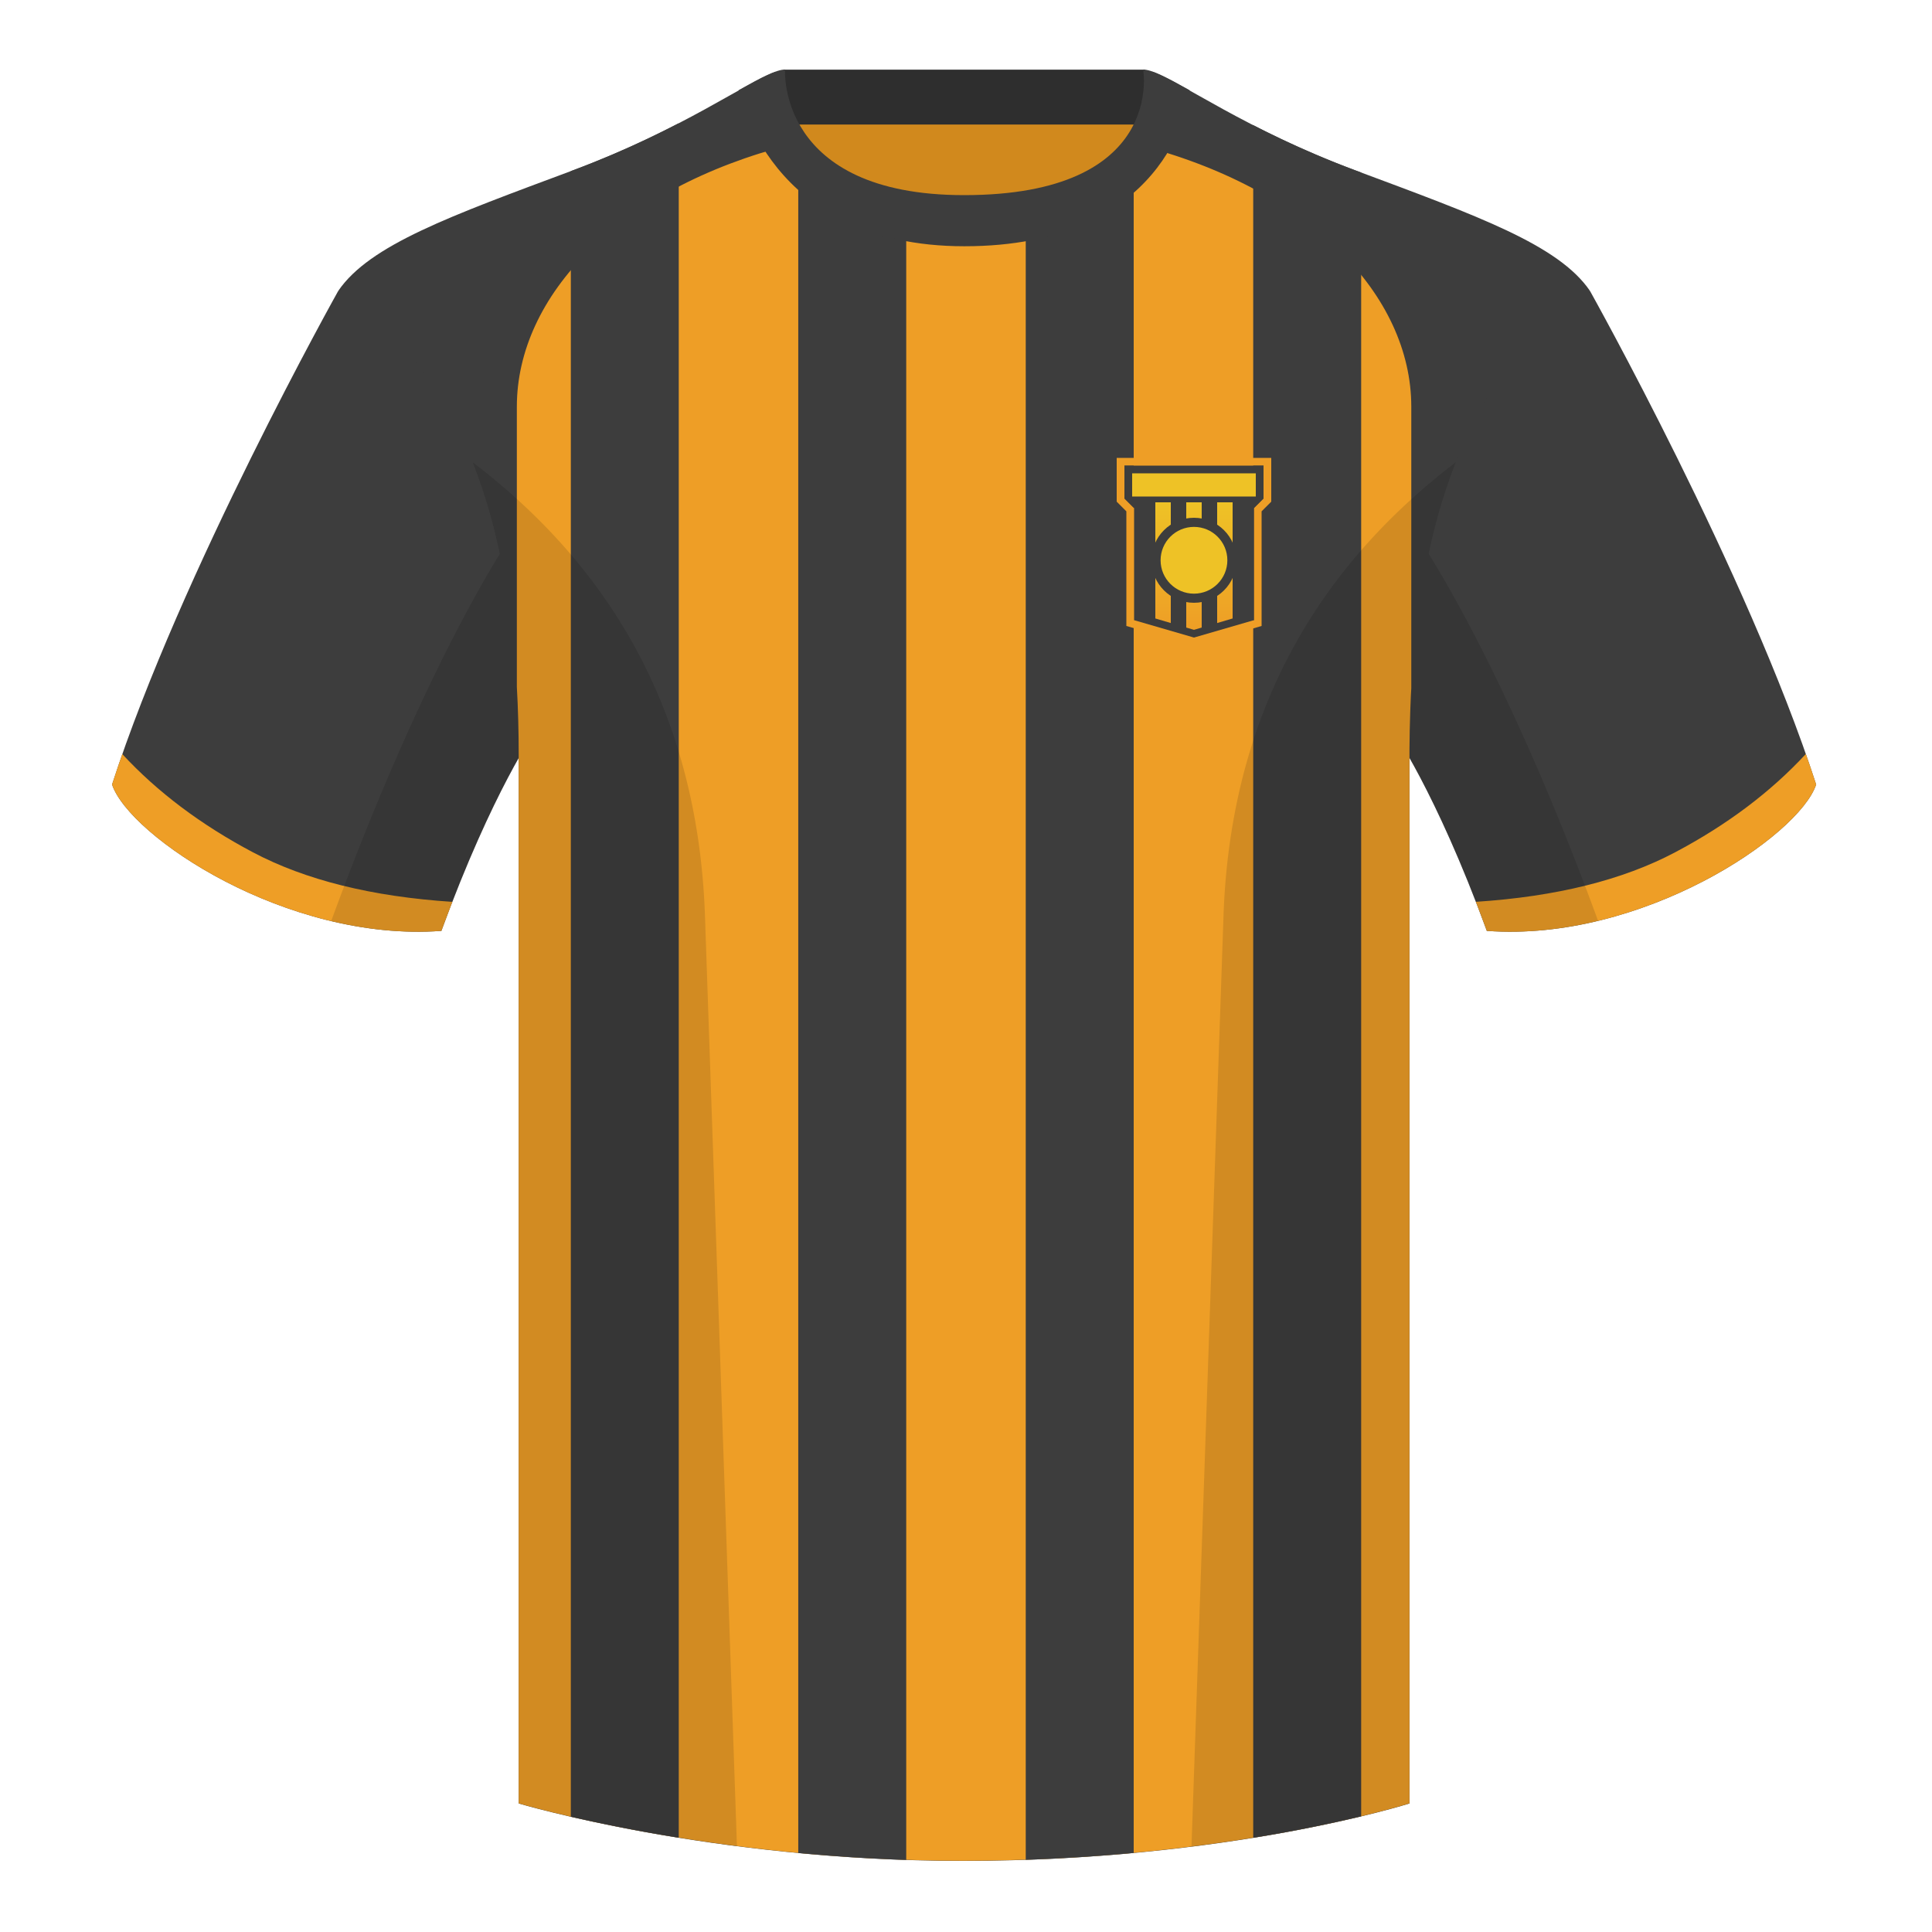
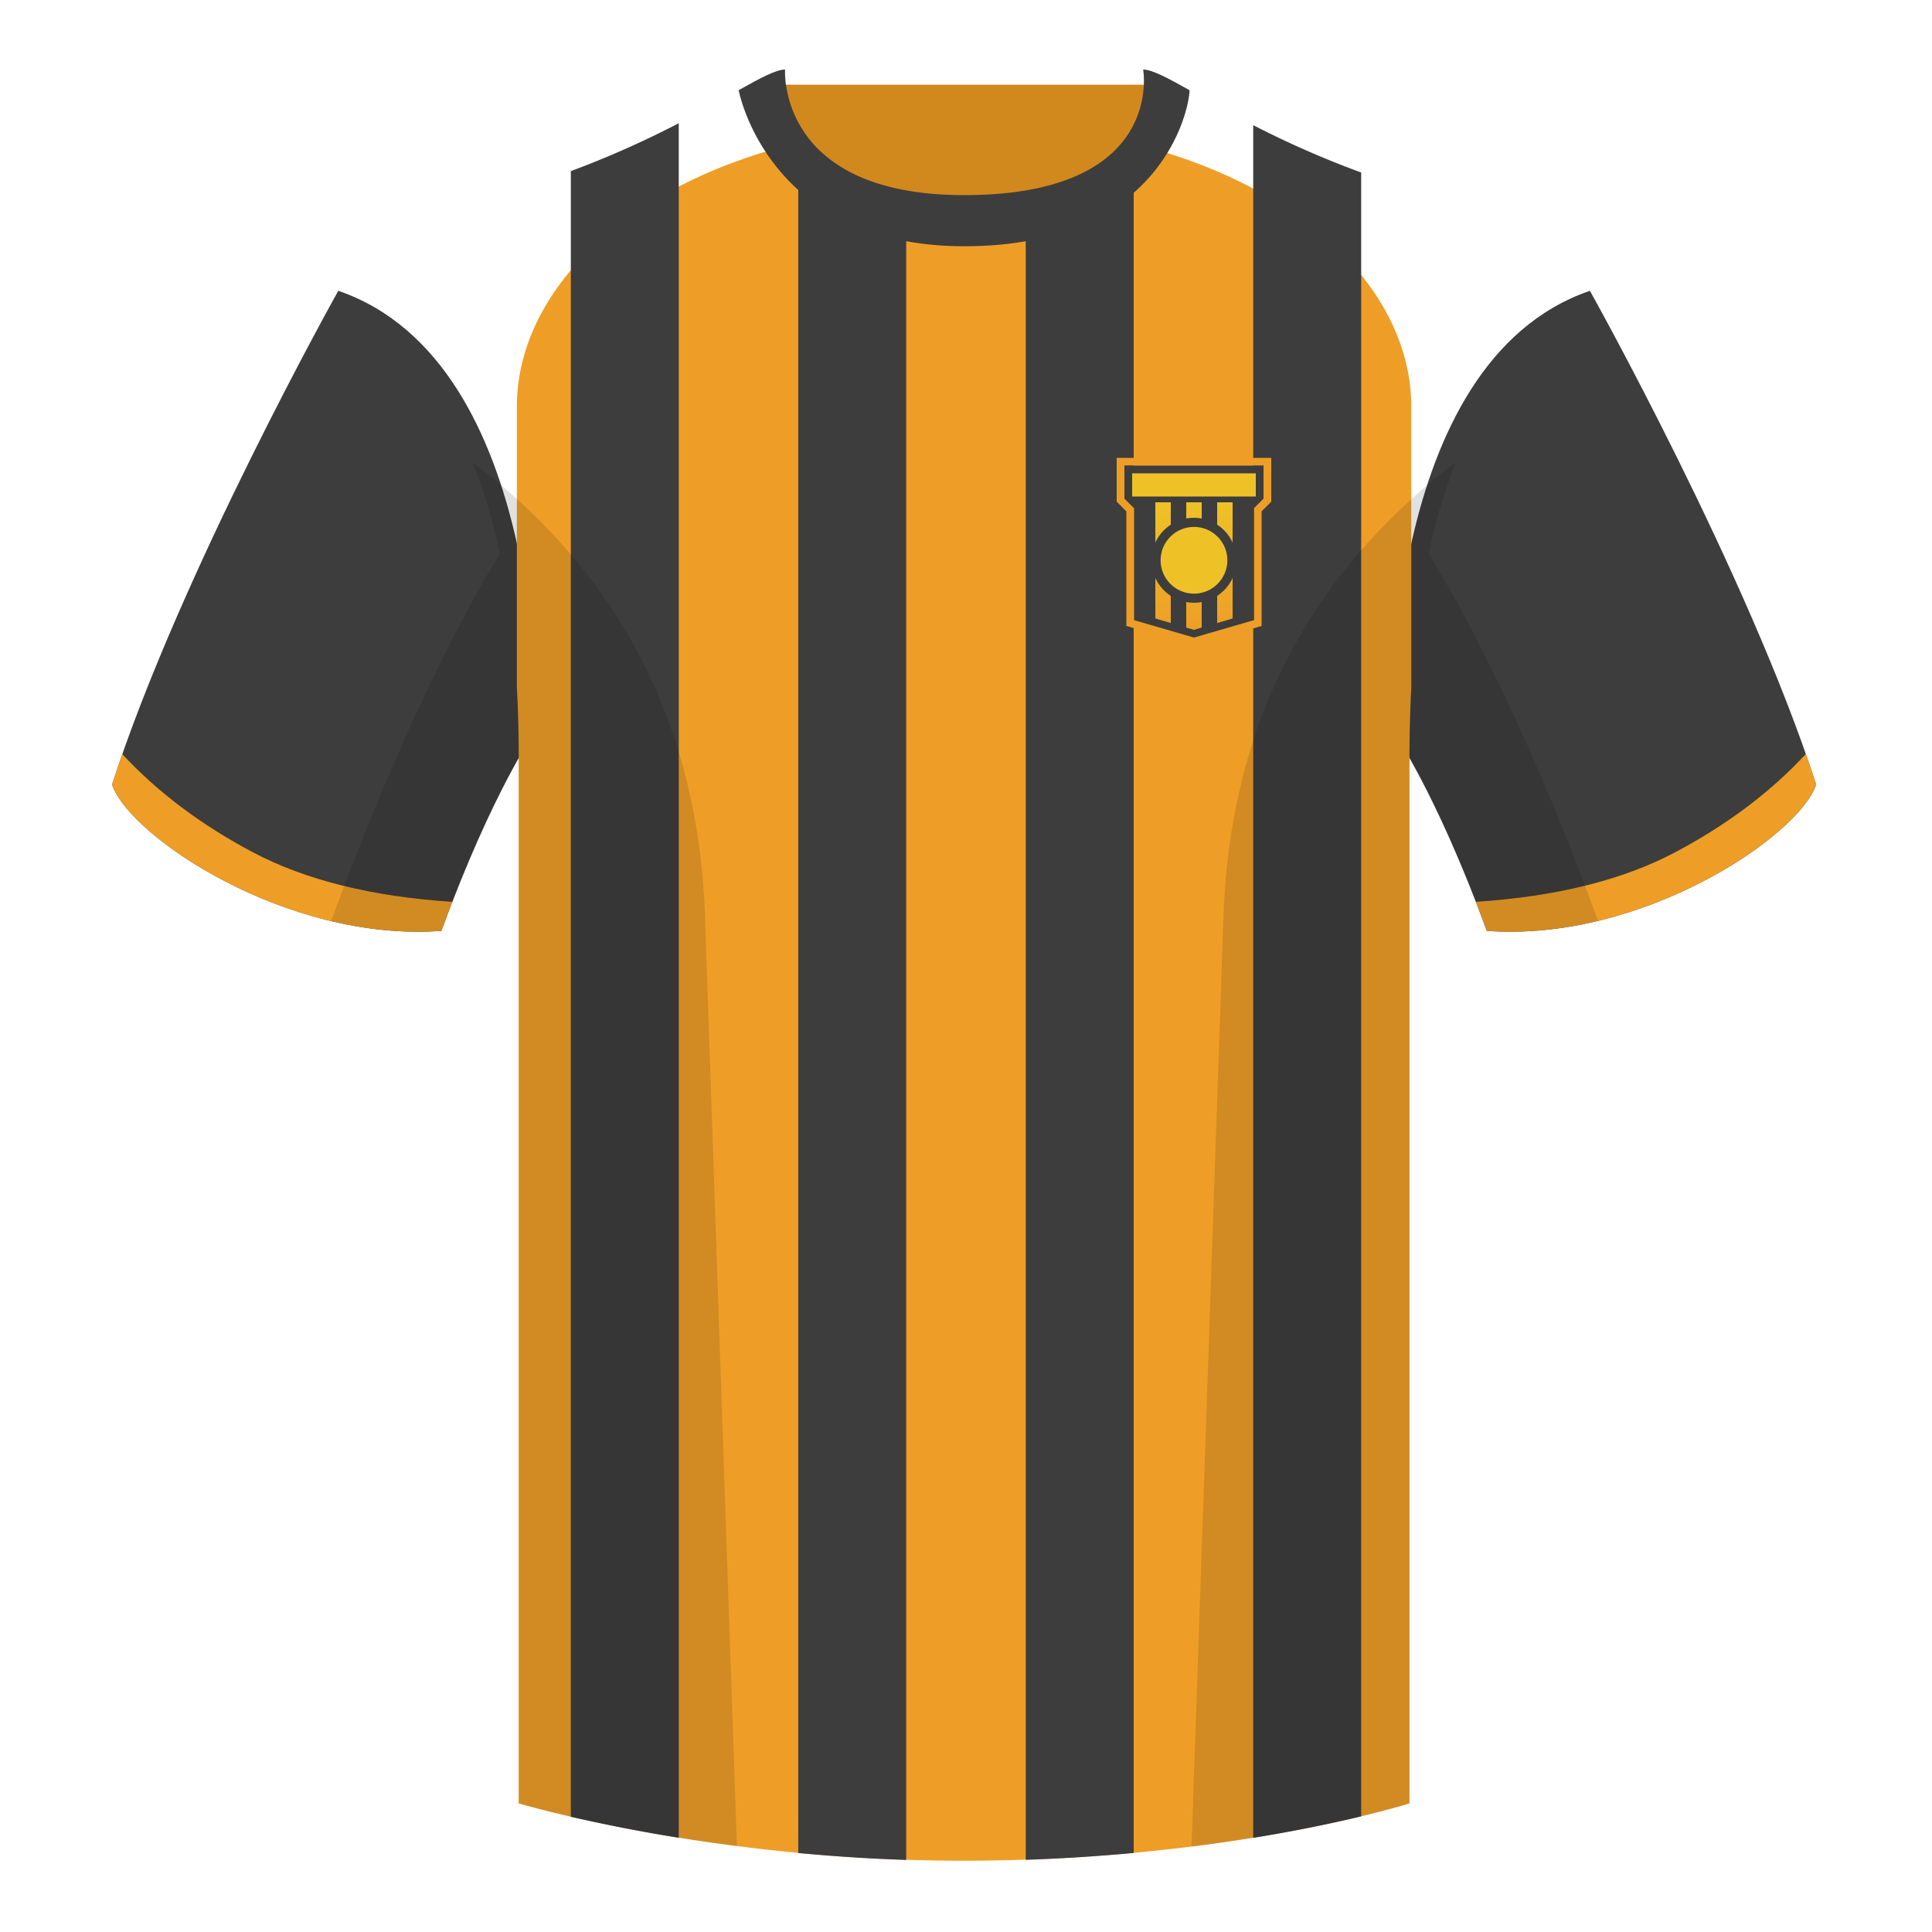
<svg xmlns="http://www.w3.org/2000/svg" width="500" height="500" fill="none" viewBox="0 0 500 500">
  <path fill="#D1891D" fill-rule="evenodd" d="M203 109.22h93.65v-87.3H203v87.3Z" clip-rule="evenodd" />
-   <path fill="#2E2E2E" fill-rule="evenodd" d="M202.86 32.23h93.46v-14.2h-93.46v14.2Z" clip-rule="evenodd" />
  <path fill="#3D3D3D" fill-rule="evenodd" d="M87.55 75.26S46.78 148.06 29 203.03c4.44 13.37 45.2 40.86 85.23 37.88 13.34-36.4 24.46-52 24.46-52s2.97-95.08-51.14-113.65ZM411.47 75.26s40.76 72.8 58.55 127.77c-4.44 13.37-45.2 40.86-85.23 37.88-13.34-36.4-24.46-52-24.46-52s-2.97-95.08 51.14-113.65Z" clip-rule="evenodd" />
-   <path fill="#3D3D3D" fill-rule="evenodd" d="M249.51 57.7c-50.08 0-47.8-39.47-48.74-39.14-7.52 2.62-24.14 14.94-52.44 25.5-31.87 11.88-52.63 19.31-60.78 31.2 11.11 8.91 46.7 28.97 46.7 120.34v271.14s49.65 14.86 114.88 14.86c68.93 0 115.64-14.86 115.64-14.86V195.6c0-91.37 35.58-111.43 46.7-120.34-8.15-11.89-28.9-19.32-60.78-31.2-28.36-10.58-44.98-22.92-52.48-25.51-.92-.32 4.18 39.15-48.7 39.15Z" clip-rule="evenodd" />
  <path fill="#EE9E26" fill-rule="evenodd" d="M206.16 37.04c5.6 10.13 17.49 20.66 43.35 20.66 27.1 0 38.98-10.37 44.23-20.44 45.25 11.33 71.5 39.33 71.5 67.98v72.9l-.1 1.77-.03.69-.03.74-.08 1.99-.03.86c-.11 3.15-.18 6.4-.2 9.73V466.7l-.66.21c-5.93 1.79-50.84 14.65-114.98 14.65-65.23 0-114.89-14.85-114.89-14.85V195.57c0-6.26-.16-12.19-.48-17.8v-72.53c0-28.55 26.07-56.46 71.05-67.86l1.35-.34Z" clip-rule="evenodd" />
  <path fill="#3D3D3D" fill-rule="evenodd" d="M265.46 56.27c15.68-3.09 23.75-10.75 27.94-18.36v441.64c-8.7.8-18.04 1.43-27.94 1.77V56.27Zm58.87-23.88a245.77 245.77 0 0 0 26.36 11.67l1.58.58v425.44a385.15 385.15 0 0 1-27.94 5.55V32.39Zm-89.8 448.96c-9.8-.32-19.15-.96-27.94-1.79V37.81c4.48 7.68 12.69 15.43 27.94 18.5v425.04Zm-58.87-5.74a431.73 431.73 0 0 1-27.93-5.43V44.28l.6-.22a246.69 246.69 0 0 0 27.33-12.17v443.72Z" clip-rule="evenodd" />
  <path fill="#EE9E26" fill-rule="evenodd" d="M467.35 195.13c.94 2.67 1.83 5.3 2.67 7.9-4.44 13.37-45.2 40.86-85.23 37.88-.96-2.61-1.9-5.12-2.84-7.52 20.8-1.35 38-5.63 51.6-12.83 13.43-7.11 24.7-15.59 33.8-25.43ZM31.65 195.16c9.1 9.83 20.37 18.3 33.78 25.4 13.6 7.2 30.82 11.48 51.64 12.84-.93 2.4-1.88 4.9-2.84 7.51-40.02 2.98-80.79-24.5-85.23-37.88.84-2.59 1.72-5.21 2.65-7.87Z" clip-rule="evenodd" />
  <path fill="#3D3D3D" fill-rule="evenodd" d="M307.85 23.34c-5.77-3.23-9.73-5.34-12-5.34 0 0 5.88 32.5-46.34 32.5-48.52 0-46.34-32.5-46.34-32.5-2.28 0-6.23 2.1-12 5.34 0 0 7.37 40.39 58.4 40.39 51.48 0 58.28-35.9 58.28-40.38Z" clip-rule="evenodd" />
  <path fill="#000" fill-opacity=".12" fill-rule="evenodd" d="M413.58 238.32a93.76 93.76 0 0 1-28.8 2.6c-8.2-22.37-15.55-36.89-20-44.75v270.57s-21.1 6.71-55.87 11.12c-.18-.03-.37-.05-.55-.06l8.28-240.71c2.06-59.75 31.09-95.29 60.1-117.44a148.7 148.7 0 0 0-7 23.67c7.35 11.85 24.44 42.07 43.83 94.96l.01.04ZM190.72 477.8c-34.25-4.4-56.48-11.06-56.48-11.06V196.17c-4.46 7.87-11.81 22.38-20 44.75-9.64.71-19.32-.34-28.52-2.53l.02-.1c19.38-52.84 36.3-83.06 43.61-94.94a148.64 148.64 0 0 0-7-23.7c29 22.15 58.04 57.69 60.1 117.44l8.27 240.7Z" clip-rule="evenodd" />
  <path fill="#EE9E26" fill-rule="evenodd" d="M291.5 162v-29.67l-2.5-2.5V118.5h40v11.33l-2.5 2.5V162l-17.5 5.08-17.5-5.08Zm33-30.5 2.5-2.5v-8.5h-36v8.5l2.5 2.5v29L309 165l15.5-4.5v-29Z" clip-rule="evenodd" />
  <path fill="#3D3D3D" d="m309 165-15.5-4.5v-29L291 129v-8.5h36v8.5l-2.5 2.5v29L309 165Z" />
  <path fill="#EEC226" d="M293 122.5h32v6h-32z" />
  <path fill="url(#paint0_linear_2689_4519)" d="m307 162.41 2 .59 2-.59V130h-4v32.41Z" />
  <path fill="url(#paint1_linear_2689_4519)" d="M303 161.24V130h-4v30.06l4 1.18Z" />
  <path fill="url(#paint2_linear_2689_4519)" d="M315 130v31.24l4-1.18V130h-4Z" />
  <circle cx="309" cy="145" r="11" fill="#3D3D3D" />
  <circle cx="309" cy="145" r="8.64" fill="#EEC226" />
  <defs>
    <linearGradient id="paint0_linear_2689_4519" x1="309" x2="309" y1="130" y2="163" gradientUnits="userSpaceOnUse">
      <stop stop-color="#EEC226" />
      <stop offset="1" stop-color="#EE9E26" />
    </linearGradient>
    <linearGradient id="paint1_linear_2689_4519" x1="309" x2="309" y1="130" y2="163" gradientUnits="userSpaceOnUse">
      <stop stop-color="#EEC226" />
      <stop offset="1" stop-color="#EE9E26" />
    </linearGradient>
    <linearGradient id="paint2_linear_2689_4519" x1="309" x2="309" y1="130" y2="163" gradientUnits="userSpaceOnUse">
      <stop stop-color="#EEC226" />
      <stop offset="1" stop-color="#EE9E26" />
    </linearGradient>
  </defs>
</svg>